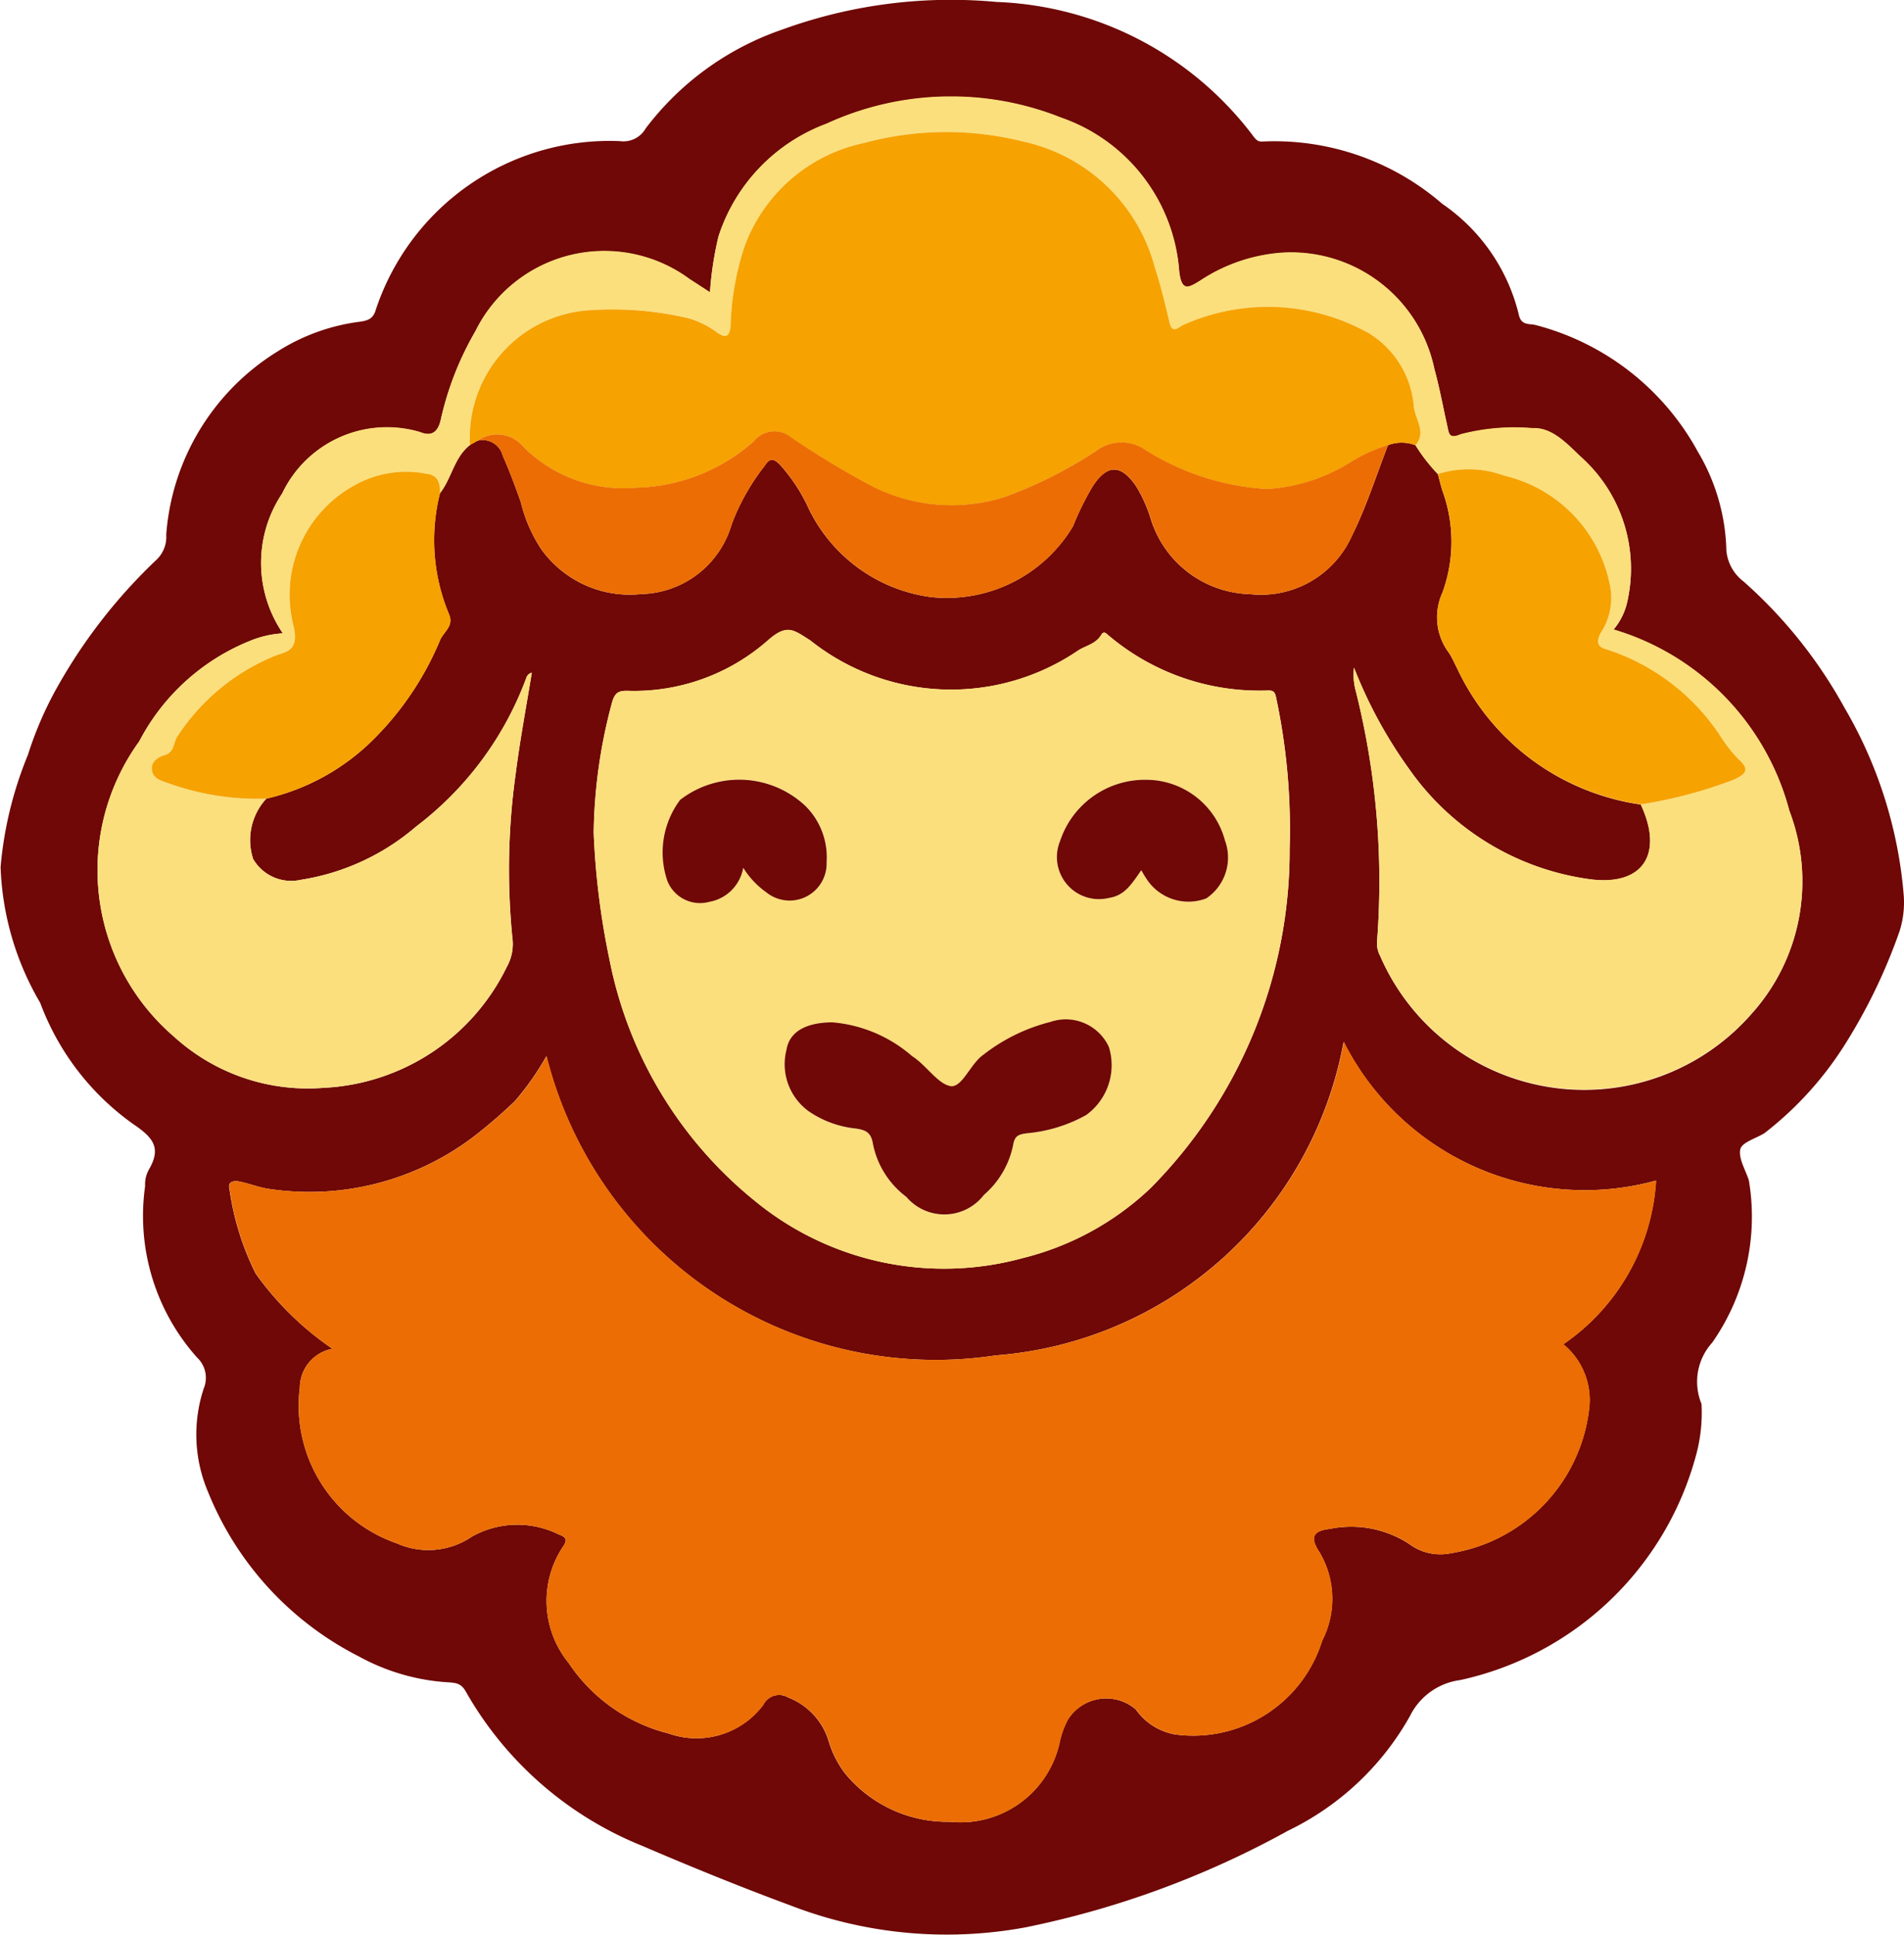
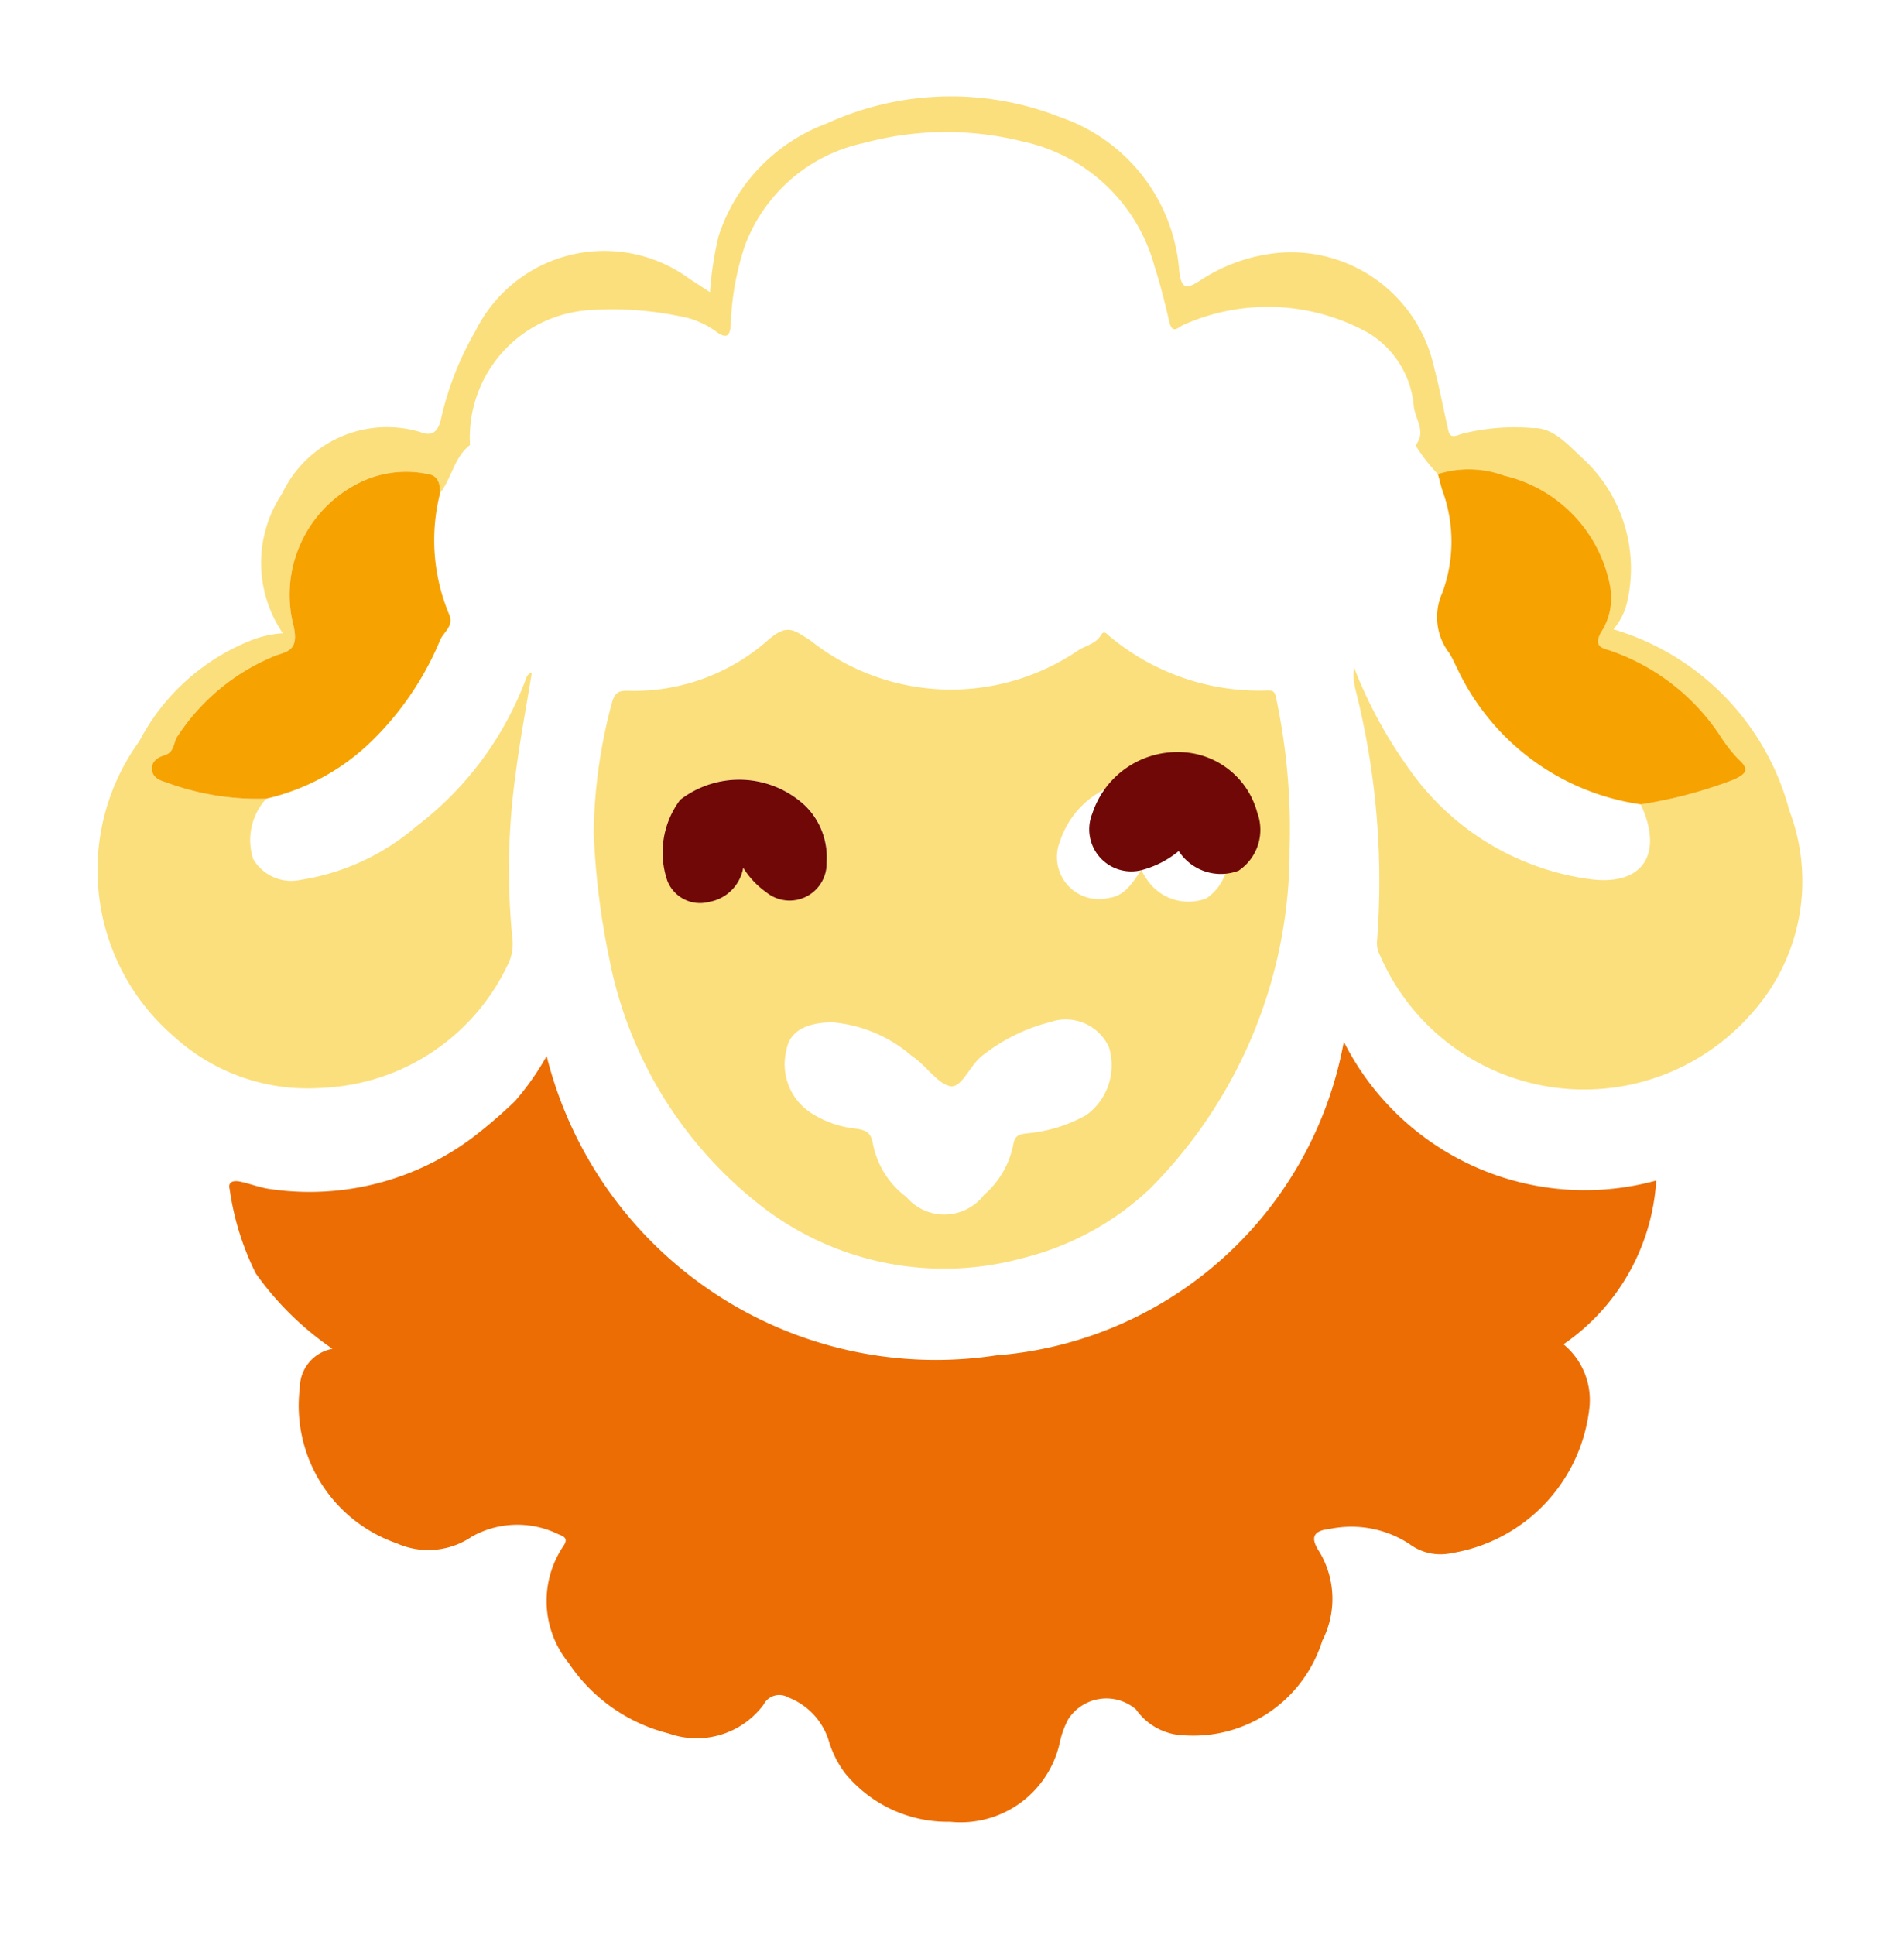
<svg xmlns="http://www.w3.org/2000/svg" id="Layer_1" data-name="Layer 1" viewBox="0 0 19.38 19.688">
  <title>patreon-badge</title>
-   <path d="M.316,9.011A3.865,3.865,0,0,1,.594,7.87,3.666,3.666,0,0,1,.868,7.225,5.466,5.466,0,0,1,1.907,5.88a.321.321,0,0,0,.095-.252A2.399,2.399,0,0,1,3.134,3.765a2.042,2.042,0,0,1,.837-.303c.091-.012.14-.034.166-.128a2.508,2.508,0,0,1,2.481-1.71.261.261,0,0,0,.264-.129A2.936,2.936,0,0,1,8.269.49,5.019,5.019,0,0,1,10.455.208a3.429,3.429,0,0,1,2.612,1.366c.032.043.052.058.099.054a2.609,2.609,0,0,1,1.824.634,1.911,1.911,0,0,1,.78,1.131c.025.112.112.086.172.103a2.635,2.635,0,0,1,1.65,1.289,2.055,2.055,0,0,1,.29,1.007.447.447,0,0,0,.176.314,4.801,4.801,0,0,1,1.024,1.28,4.497,4.497,0,0,1,.604,1.897.964.964,0,0,1-.042.383,5.653,5.653,0,0,1-.565,1.166,3.494,3.494,0,0,1-.811.888c-.086.052-.228.093-.244.162-.021.094.053.21.087.317a2.235,2.235,0,0,1-.373,1.651.592.592,0,0,0-.109.624,1.636,1.636,0,0,1-.053.512,3.19,3.19,0,0,1-2.403,2.298.666.666,0,0,0-.511.365,2.835,2.835,0,0,1-1.242,1.168A9.374,9.374,0,0,1,10.75,19.8a4.41,4.41,0,0,1-2.392-.222c-.508-.188-1.011-.392-1.508-.606a3.615,3.615,0,0,1-1.797-1.568c-.043-.078-.087-.092-.18-.097a2.157,2.157,0,0,1-.909-.263,3.235,3.235,0,0,1-1.536-1.673A1.493,1.493,0,0,1,2.384,14.316a.282.282,0,0,0-.067-.313,2.162,2.162,0,0,1-.53-1.745.31.31,0,0,1,.041-.173c.124-.215.042-.32-.154-.453a2.641,2.641,0,0,1-.955-1.24A2.921,2.921,0,0,1,.316,9.011ZM14.438,4.718a.388.388,0,0,1,.28.001,1.782,1.782,0,0,0,.228.294c.014.054.027.108.043.161a1.511,1.511,0,0,1,.003,1.045.601.601,0,0,0,.069.616c.03.048.052.099.078.149a2.447,2.447,0,0,0,1.872,1.391c.234.5.026.829-.51.762a2.687,2.687,0,0,1-1.85-1.126,4.658,4.658,0,0,1-.559-1.027.604.604,0,0,0,.016.229,7.95,7.95,0,0,1,.218,2.561.27.27,0,0,0,.032.143,2.264,2.264,0,0,0,3.776.593,2.013,2.013,0,0,0,.389-2.07,2.622,2.622,0,0,0-1.79-1.844.664.664,0,0,0,.134-.257,1.524,1.524,0,0,0-.472-1.505c-.136-.132-.291-.298-.485-.286a2.16,2.16,0,0,0-.733.062c-.119.05-.119-.008-.135-.082-.043-.195-.079-.391-.132-.583a1.49,1.49,0,0,0-1.563-1.182,1.735,1.735,0,0,0-.823.284c-.119.074-.186.114-.212-.095a1.794,1.794,0,0,0-1.202-1.564,3.032,3.032,0,0,0-2.389.062,1.822,1.822,0,0,0-1.098,1.145,3.45,3.45,0,0,0-.087.57c-.078-.051-.14-.093-.204-.132a1.463,1.463,0,0,0-2.183.526,3.159,3.159,0,0,0-.353.902c-.029.127-.095.174-.213.125A1.181,1.181,0,0,0,3.182,5.21a1.27,1.27,0,0,0,.007,1.423,1.046,1.046,0,0,0-.342.08,2.198,2.198,0,0,0-1.12,1.02,2.233,2.233,0,0,0,.354,3.004,2.022,2.022,0,0,0,1.518.521,2.19,2.19,0,0,0,1.87-1.231.479.479,0,0,0,.056-.302A7.031,7.031,0,0,1,5.559,8.06c.044-.344.108-.685.164-1.027a.078.078,0,0,0-.056.053A3.36,3.36,0,0,1,4.545,8.599,2.355,2.355,0,0,1,3.37,9.141a.448.448,0,0,1-.484-.212.622.622,0,0,1,.134-.614A2.262,2.262,0,0,0,4.113,7.71a3.102,3.102,0,0,0,.678-1.013c.039-.084.142-.141.087-.263a1.952,1.952,0,0,1-.09-1.227c.12-.152.144-.365.306-.491l.073-.042a.21.21,0,0,1,.26.15c.068.154.127.312.183.47a1.514,1.514,0,0,0,.213.488,1.108,1.108,0,0,0,1.014.451.982.982,0,0,0,.92-.709,2.225,2.225,0,0,1,.335-.594c.051-.08.089-.082.156-.014a1.746,1.746,0,0,1,.288.436,1.617,1.617,0,0,0,1.246.911,1.495,1.495,0,0,0,1.45-.721,2.843,2.843,0,0,1,.198-.402c.149-.232.29-.228.442-.007a1.442,1.442,0,0,1,.152.339,1.088,1.088,0,0,0,1.01.762,1.014,1.014,0,0,0,1.038-.597C14.219,5.343,14.318,5.025,14.438,4.718ZM3.694,13.913a.404.404,0,0,0-.332.392,1.483,1.483,0,0,0,.985,1.587.788.788,0,0,0,.768-.069.948.948,0,0,1,.88-.022c.048.019.106.038.049.12a.998.998,0,0,0,.054,1.189,1.725,1.725,0,0,0,1.016.717.849.849,0,0,0,.965-.291.18.18,0,0,1,.253-.075.691.691,0,0,1,.412.442,1.029,1.029,0,0,0,.168.332,1.348,1.348,0,0,0,1.067.491,1.033,1.033,0,0,0,1.118-.815.878.878,0,0,1,.084-.228.462.462,0,0,1,.69-.1.62.62,0,0,0,.398.254,1.375,1.375,0,0,0,1.498-.953.932.932,0,0,0-.025-.898c-.099-.147-.076-.221.102-.24a1.081,1.081,0,0,1,.808.152.528.528,0,0,0,.427.095,1.684,1.684,0,0,0,1.404-1.455.735.735,0,0,0-.261-.671,2.18,2.18,0,0,0,.944-1.666,2.747,2.747,0,0,1-3.18-1.413,3.903,3.903,0,0,1-3.54,3.192,4.084,4.084,0,0,1-4.574-3.046,2.759,2.759,0,0,1-.322.459,5.124,5.124,0,0,1-.411.355,2.764,2.764,0,0,1-2.098.537c-.098-.015-.192-.053-.289-.073-.057-.012-.129-.007-.106.079a2.784,2.784,0,0,0,.266.856A3.106,3.106,0,0,0,3.694,13.913ZM6.353,8.661a7.781,7.781,0,0,0,.16,1.288,4.195,4.195,0,0,0,1.473,2.453A3.033,3.033,0,0,0,10.72,12.99a2.896,2.896,0,0,0,1.3-.711,4.878,4.878,0,0,0,1.417-3.454,6.438,6.438,0,0,0-.136-1.53c-.012-.06-.023-.084-.091-.08a2.377,2.377,0,0,1-1.606-.552c-.029-.022-.056-.064-.086-.012-.053.088-.15.106-.228.153a2.301,2.301,0,0,1-2.732-.099c-.171-.107-.235-.174-.432,0a2.061,2.061,0,0,1-1.431.513c-.093-.002-.127.023-.154.114A5.311,5.311,0,0,0,6.353,8.661Z" transform="translate(-0.31 -0.188)" style="fill:#6f0806" />
  <path d="M3.694,13.913a3.106,3.106,0,0,1-.78-.766,2.784,2.784,0,0,1-.266-.856c-.023-.086.049-.091.106-.079.097.02.192.058.289.073a2.764,2.764,0,0,0,2.098-.537,5.124,5.124,0,0,0,.411-.355,2.759,2.759,0,0,0,.322-.459A4.084,4.084,0,0,0,10.448,13.98a3.903,3.903,0,0,0,3.54-3.192,2.747,2.747,0,0,0,3.18,1.413,2.18,2.18,0,0,1-.944,1.666.735.735,0,0,1,.261.671,1.684,1.684,0,0,1-1.404,1.455.528.528,0,0,1-.427-.095,1.081,1.081,0,0,0-.808-.152c-.177.019-.201.092-.102.24a.932.932,0,0,1,.025.898,1.375,1.375,0,0,1-1.498.953.62.62,0,0,1-.398-.254.462.462,0,0,0-.69.1.878.878,0,0,0-.084.228,1.033,1.033,0,0,1-1.118.815,1.348,1.348,0,0,1-1.067-.491,1.029,1.029,0,0,1-.168-.332.691.691,0,0,0-.412-.442.18.18,0,0,0-.253.075.849.849,0,0,1-.965.291A1.725,1.725,0,0,1,6.098,17.11a.998.998,0,0,1-.054-1.189c.057-.082-.001-.101-.049-.12a.948.948,0,0,0-.88.022.788.788,0,0,1-.768.069,1.483,1.483,0,0,1-.985-1.587A.404.404,0,0,1,3.694,13.913Z" transform="translate(-0.31 -0.188)" style="fill:#ec6d04" />
  <path d="M6.353,8.661a5.311,5.311,0,0,1,.188-1.33c.027-.09.061-.115.154-.114A2.061,2.061,0,0,0,8.125,6.704c.198-.174.262-.107.432,0a2.301,2.301,0,0,0,2.732.099c.078-.047.175-.065.228-.153.031-.052.058-.01.086.012a2.377,2.377,0,0,0,1.606.552c.068-.003.079.021.091.08a6.438,6.438,0,0,1,.136,1.53A4.878,4.878,0,0,1,12.02,12.279a2.896,2.896,0,0,1-1.3.711,3.033,3.033,0,0,1-2.734-.588A4.195,4.195,0,0,1,6.513,9.949,7.781,7.781,0,0,1,6.353,8.661Zm2.43,1.93c-.269.001-.438.094-.468.281a.591.591,0,0,0,.232.629,1.028,1.028,0,0,0,.469.171c.103.015.16.036.179.156a.891.891,0,0,0,.34.54.508.508,0,0,0,.79-.02.908.908,0,0,0,.297-.506c.016-.098.054-.11.14-.121a1.517,1.517,0,0,0,.603-.185.626.626,0,0,0,.232-.693.483.483,0,0,0-.596-.255,1.84,1.84,0,0,0-.682.334c-.136.095-.217.344-.34.318-.13-.028-.245-.215-.385-.304A1.418,1.418,0,0,0,8.783,10.591Zm3.144-1.548a.993.993,0,0,0,.052.087.509.509,0,0,0,.609.2.501.501,0,0,0,.19-.591.831.831,0,0,0-.797-.616.91.91,0,0,0-.882.626.428.428,0,0,0,.499.576C11.762,9.302,11.832,9.175,11.927,9.043Zm-4.051-.025a.858.858,0,0,0,.236.249.377.377,0,0,0,.614-.307.734.734,0,0,0-.218-.574.984.984,0,0,0-1.273-.06.892.892,0,0,0-.13.825.358.358,0,0,0,.427.213A.426.426,0,0,0,7.875,9.018Z" transform="translate(-0.31 -0.188)" style="fill:#fbdf7c" />
  <path d="M5.094,4.716c-.162.126-.186.339-.306.491,0-.101-.019-.185-.144-.199a1.069,1.069,0,0,0-.724.117A1.27,1.27,0,0,0,3.3,6.565c.046.217-.039.249-.169.288a2.155,2.155,0,0,0-1.008.818c-.052.064-.03.171-.141.203-.055.016-.134.059-.126.144.008.091.091.113.158.136a2.669,2.669,0,0,0,1.007.161.622.622,0,0,0-.134.614.448.448,0,0,0,.484.212A2.355,2.355,0,0,0,4.545,8.599,3.36,3.36,0,0,0,5.667,7.086a.078.078,0,0,1,.056-.053c-.055.342-.12.683-.164,1.027a7.031,7.031,0,0,0-.035,1.664.479.479,0,0,1-.056.302,2.19,2.19,0,0,1-1.869,1.231,2.022,2.022,0,0,1-1.518-.521,2.233,2.233,0,0,1-.354-3.004,2.198,2.198,0,0,1,1.12-1.02,1.046,1.046,0,0,1,.342-.08A1.27,1.27,0,0,1,3.182,5.21,1.181,1.181,0,0,1,4.584,4.583c.119.049.184.002.213-.125a3.159,3.159,0,0,1,.353-.902A1.463,1.463,0,0,1,7.333,3.029c.063.04.125.081.204.132a3.45,3.45,0,0,1,.087-.57,1.822,1.822,0,0,1,1.098-1.145,3.032,3.032,0,0,1,2.389-.062,1.794,1.794,0,0,1,1.202,1.564c.025.209.093.168.212.095a1.735,1.735,0,0,1,.823-.284A1.49,1.49,0,0,1,14.91,3.941c.052.192.088.389.132.583.017.074.016.133.135.082a2.16,2.16,0,0,1,.733-.062c.194-.011.348.155.485.286a1.524,1.524,0,0,1,.472,1.505.664.664,0,0,1-.134.257,2.622,2.622,0,0,1,1.79,1.844,2.013,2.013,0,0,1-.389,2.07,2.264,2.264,0,0,1-3.776-.593.27.27,0,0,1-.032-.143,7.95,7.95,0,0,0-.218-2.561.604.604,0,0,1-.016-.229A4.658,4.658,0,0,0,14.65,8.009a2.687,2.687,0,0,0,1.85,1.126c.537.068.744-.262.51-.762a4.591,4.591,0,0,0,.947-.252c.113-.054.17-.099.047-.207a1.46,1.46,0,0,1-.173-.218,2.195,2.195,0,0,0-1.154-.895c-.091-.024-.134-.058-.076-.172a.644.644,0,0,0,.096-.479A1.429,1.429,0,0,0,15.619,5.029a1.04,1.04,0,0,0-.673-.016,1.778,1.778,0,0,1-.228-.294c.112-.135,0-.261-.017-.39a.965.965,0,0,0-.458-.75A2.103,2.103,0,0,0,12.36,3.492c-.056.023-.115.105-.147-.026-.045-.187-.089-.375-.149-.558a1.777,1.777,0,0,0-1.347-1.281,3.205,3.205,0,0,0-1.609.015A1.66,1.66,0,0,0,7.891,2.691a2.816,2.816,0,0,0-.143.801c-.007.127-.052.14-.145.073a.889.889,0,0,0-.282-.139,3.395,3.395,0,0,0-1.015-.082A1.3,1.3,0,0,0,5.094,4.716Z" transform="translate(-0.31 -0.188)" style="fill:#fbdf7c" />
-   <path d="M5.094,4.716a1.3,1.3,0,0,1,1.211-1.371,3.395,3.395,0,0,1,1.015.082.889.889,0,0,1,.282.139c.093.067.138.054.145-.073a2.816,2.816,0,0,1,.143-.801A1.66,1.66,0,0,1,9.109,1.642a3.205,3.205,0,0,1,1.609-.015A1.777,1.777,0,0,1,12.064,2.908c.06.183.104.371.149.558.032.131.09.049.147.026a2.103,2.103,0,0,1,1.883.087.965.965,0,0,1,.458.75c.016.129.129.255.017.39a.389.389,0,0,0-.28-.001,1.598,1.598,0,0,0-.365.163,1.796,1.796,0,0,1-.872.284,2.596,2.596,0,0,1-1.24-.402.428.428,0,0,0-.496.015,4.494,4.494,0,0,1-.935.47,1.789,1.789,0,0,1-1.343-.111,8.603,8.603,0,0,1-.828-.5.268.268,0,0,0-.377.041,1.863,1.863,0,0,1-1.205.474A1.435,1.435,0,0,1,5.637,4.733a.347.347,0,0,0-.469-.059Z" transform="translate(-0.31 -0.188)" style="fill:#f6a200" />
-   <path d="M5.168,4.674a.347.347,0,0,1,.469.059,1.435,1.435,0,0,0,1.141.418,1.863,1.863,0,0,0,1.205-.474.268.268,0,0,1,.377-.041,8.603,8.603,0,0,0,.828.5,1.789,1.789,0,0,0,1.343.111,4.494,4.494,0,0,0,.935-.47.428.428,0,0,1,.496-.015,2.596,2.596,0,0,0,1.24.402A1.796,1.796,0,0,0,14.073,4.88a1.598,1.598,0,0,1,.365-.163c-.12.308-.22.625-.365.92a1.014,1.014,0,0,1-1.038.597,1.088,1.088,0,0,1-1.01-.762,1.442,1.442,0,0,0-.152-.339c-.152-.221-.293-.225-.442.007a2.843,2.843,0,0,0-.198.402,1.495,1.495,0,0,1-1.45.721,1.617,1.617,0,0,1-1.246-.911,1.746,1.746,0,0,0-.288-.436c-.066-.068-.104-.066-.156.014a2.225,2.225,0,0,0-.335.594.982.982,0,0,1-.92.709,1.108,1.108,0,0,1-1.014-.451A1.514,1.514,0,0,1,5.61,5.295c-.056-.159-.115-.316-.183-.47A.21.21,0,0,0,5.168,4.674Z" transform="translate(-0.31 -0.188)" style="fill:#ec6d04" />
  <path d="M14.946,5.012a1.04,1.04,0,0,1,.673.016A1.429,1.429,0,0,1,16.698,6.15a.644.644,0,0,1-.096.479c-.058.114-.015.148.076.172a2.195,2.195,0,0,1,1.154.895,1.46,1.46,0,0,0,.173.218c.124.109.067.153-.047.207a4.591,4.591,0,0,1-.947.252,2.447,2.447,0,0,1-1.872-1.391c-.026-.05-.048-.102-.078-.149a.601.601,0,0,1-.069-.616,1.511,1.511,0,0,0-.003-1.045C14.973,5.12,14.961,5.066,14.946,5.012Z" transform="translate(-0.31 -0.188)" style="fill:#f6a200" />
  <path d="M3.021,8.315a2.669,2.669,0,0,1-1.007-.161c-.068-.023-.15-.045-.158-.136-.008-.086.071-.128.126-.144.112-.032.089-.14.141-.203a2.155,2.155,0,0,1,1.008-.818c.13-.039.215-.071.169-.288a1.27,1.27,0,0,1,.621-1.44,1.069,1.069,0,0,1,.724-.117c.125.013.144.097.144.199a1.953,1.953,0,0,0,.09,1.227c.056.122-.048.179-.087.263A3.102,3.102,0,0,1,4.113,7.71,2.262,2.262,0,0,1,3.021,8.315Z" transform="translate(-0.31 -0.188)" style="fill:#f6a200" />
-   <path d="M8.783,10.591a1.417,1.417,0,0,1,.811.344c.141.089.256.276.385.304.123.026.204-.223.34-.318a1.84,1.84,0,0,1,.682-.334.483.483,0,0,1,.596.255.626.626,0,0,1-.232.693,1.517,1.517,0,0,1-.603.185c-.086.012-.124.024-.14.121a.908.908,0,0,1-.297.506.508.508,0,0,1-.79.02.891.891,0,0,1-.34-.54c-.019-.119-.076-.141-.179-.156a1.028,1.028,0,0,1-.469-.171.591.591,0,0,1-.232-.629C8.345,10.686,8.514,10.592,8.783,10.591Z" transform="translate(-0.31 -0.188)" style="fill:#6f0806" />
-   <path d="M11.927,9.043c-.094.132-.165.258-.329.282a.428.428,0,0,1-.499-.576.91.91,0,0,1,.882-.626.831.831,0,0,1,.797.616.501.501,0,0,1-.19.591.509.509,0,0,1-.609-.2A.993.993,0,0,1,11.927,9.043Z" transform="translate(-0.31 -0.188)" style="fill:#6f0806" />
+   <path d="M11.927,9.043a.428.428,0,0,1-.499-.576.91.91,0,0,1,.882-.626.831.831,0,0,1,.797.616.501.501,0,0,1-.19.591.509.509,0,0,1-.609-.2A.993.993,0,0,1,11.927,9.043Z" transform="translate(-0.31 -0.188)" style="fill:#6f0806" />
  <path d="M7.875,9.018A.426.426,0,0,1,7.53,9.365a.358.358,0,0,1-.427-.213.892.892,0,0,1,.13-.825.984.984,0,0,1,1.273.06.734.734,0,0,1,.218.574.377.377,0,0,1-.614.307A.858.858,0,0,1,7.875,9.018Z" transform="translate(-0.31 -0.188)" style="fill:#6f0806" />
</svg>